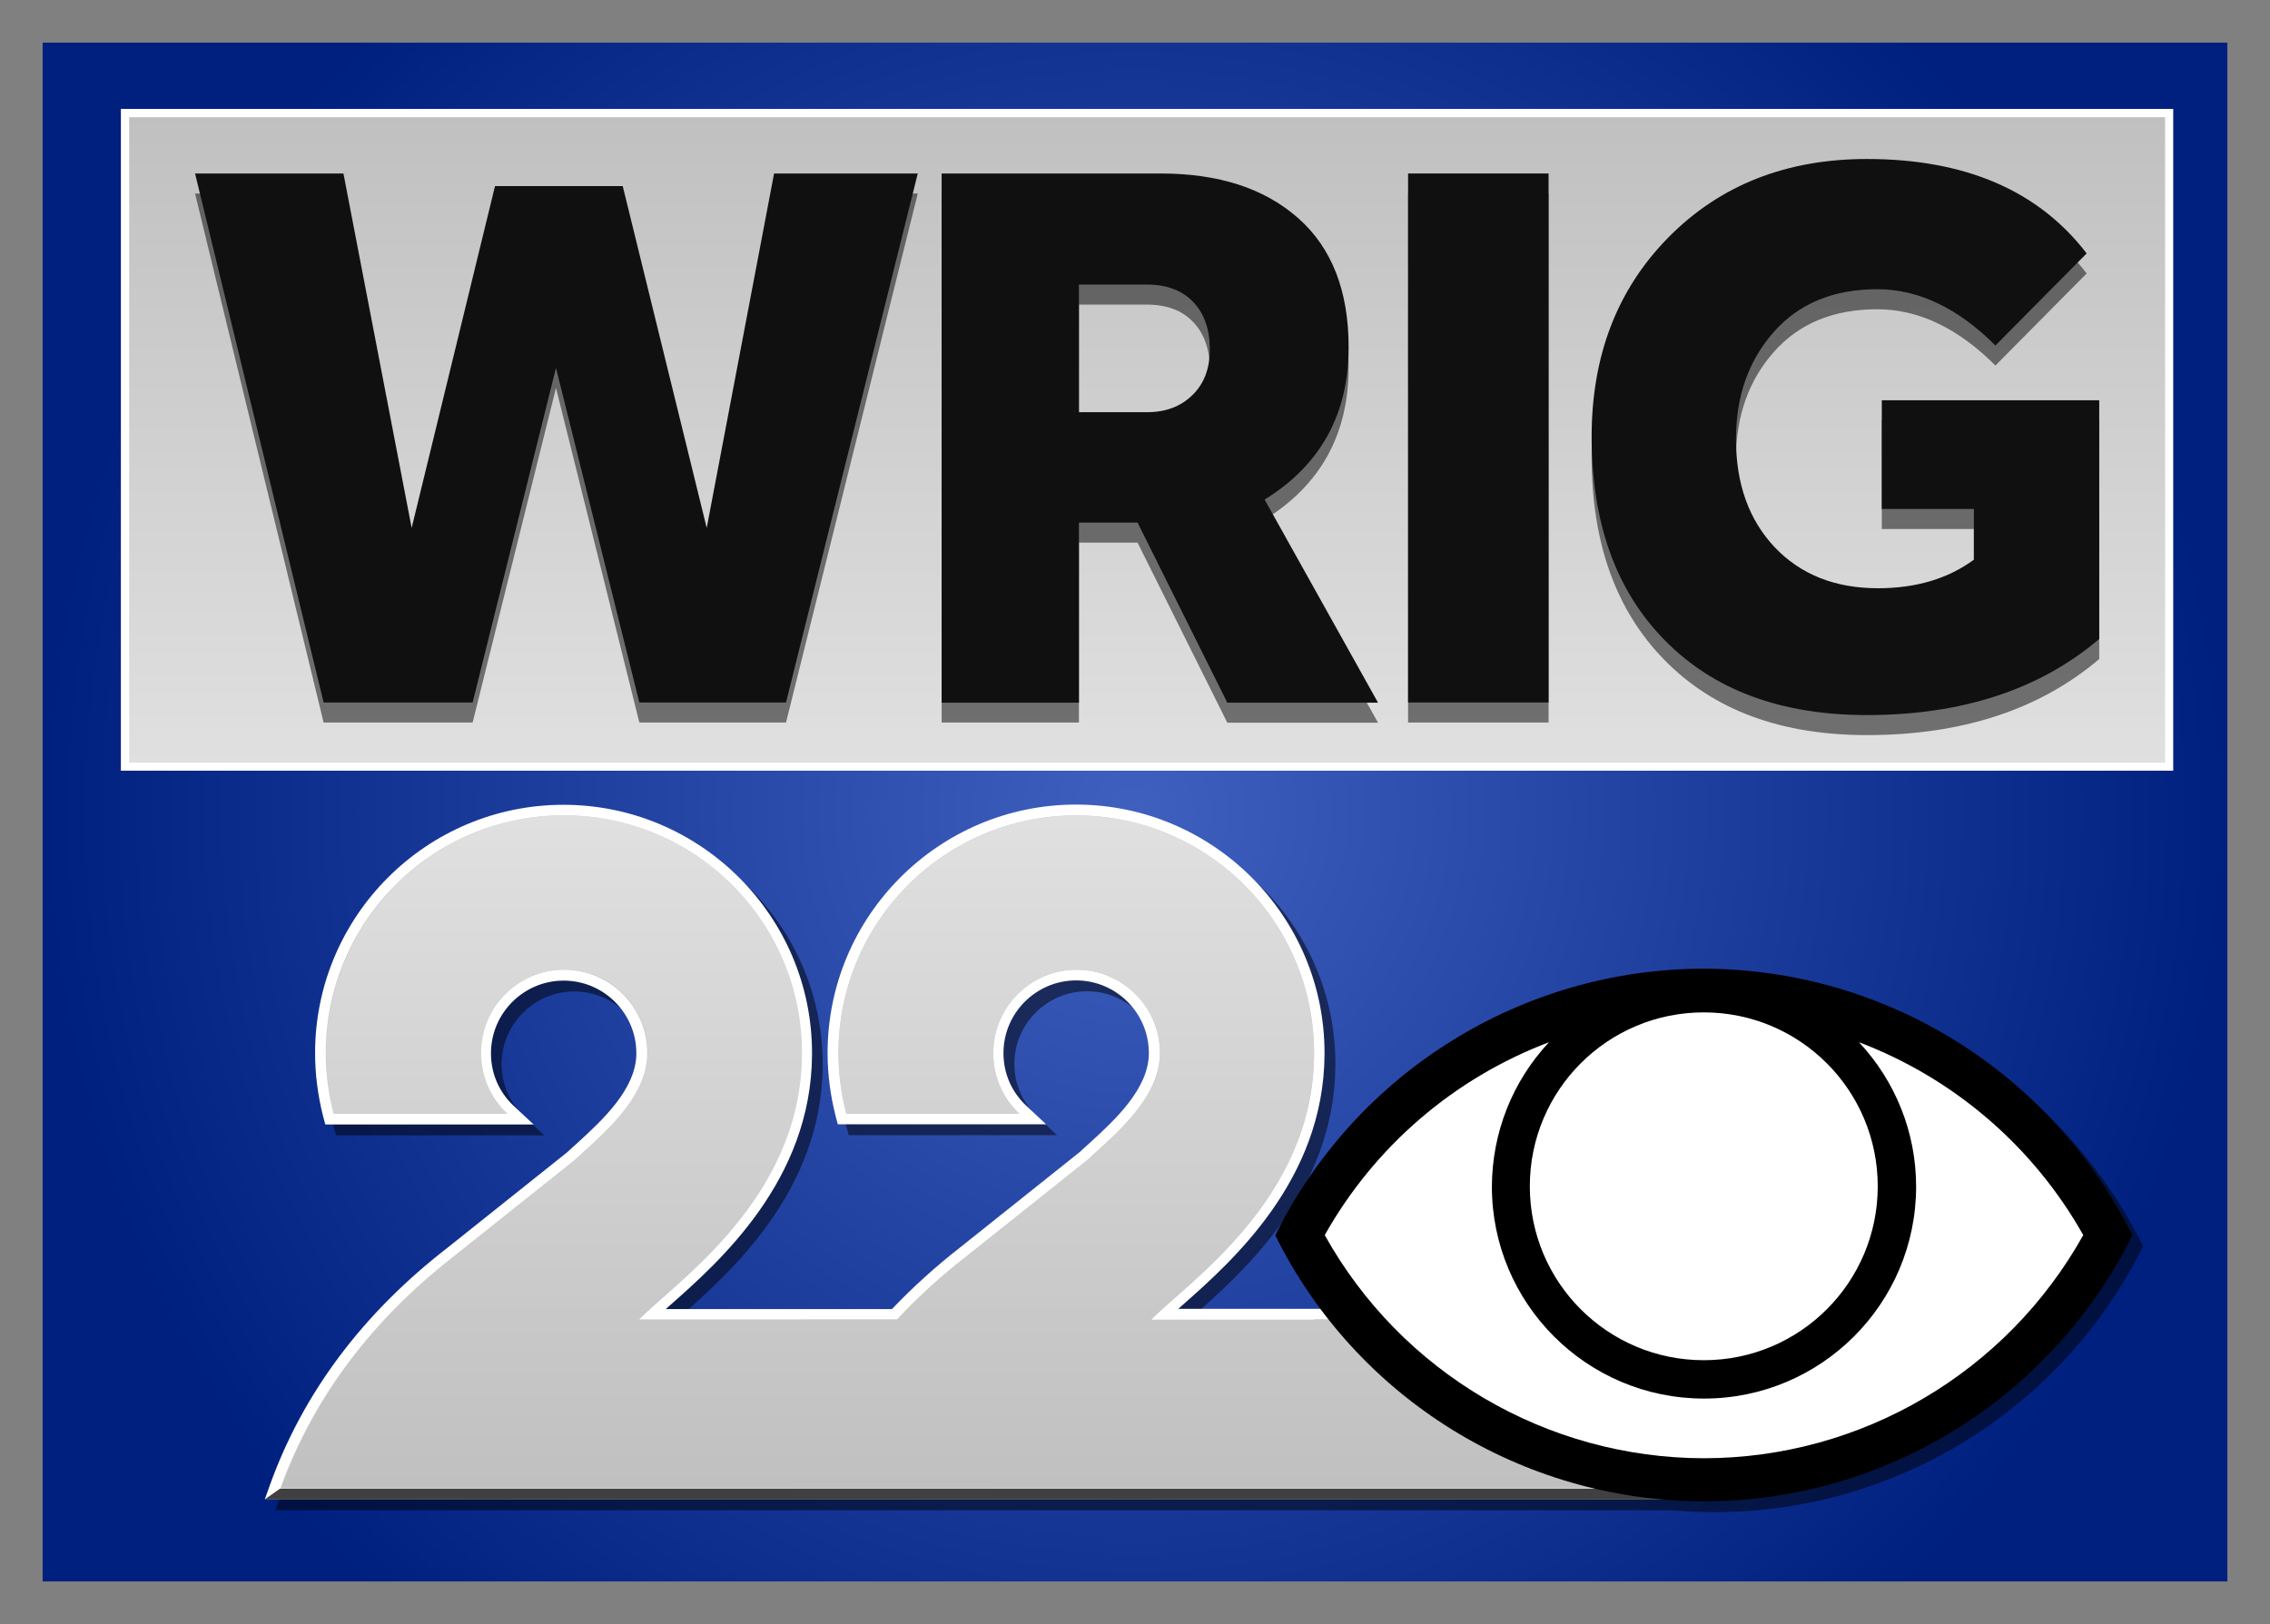
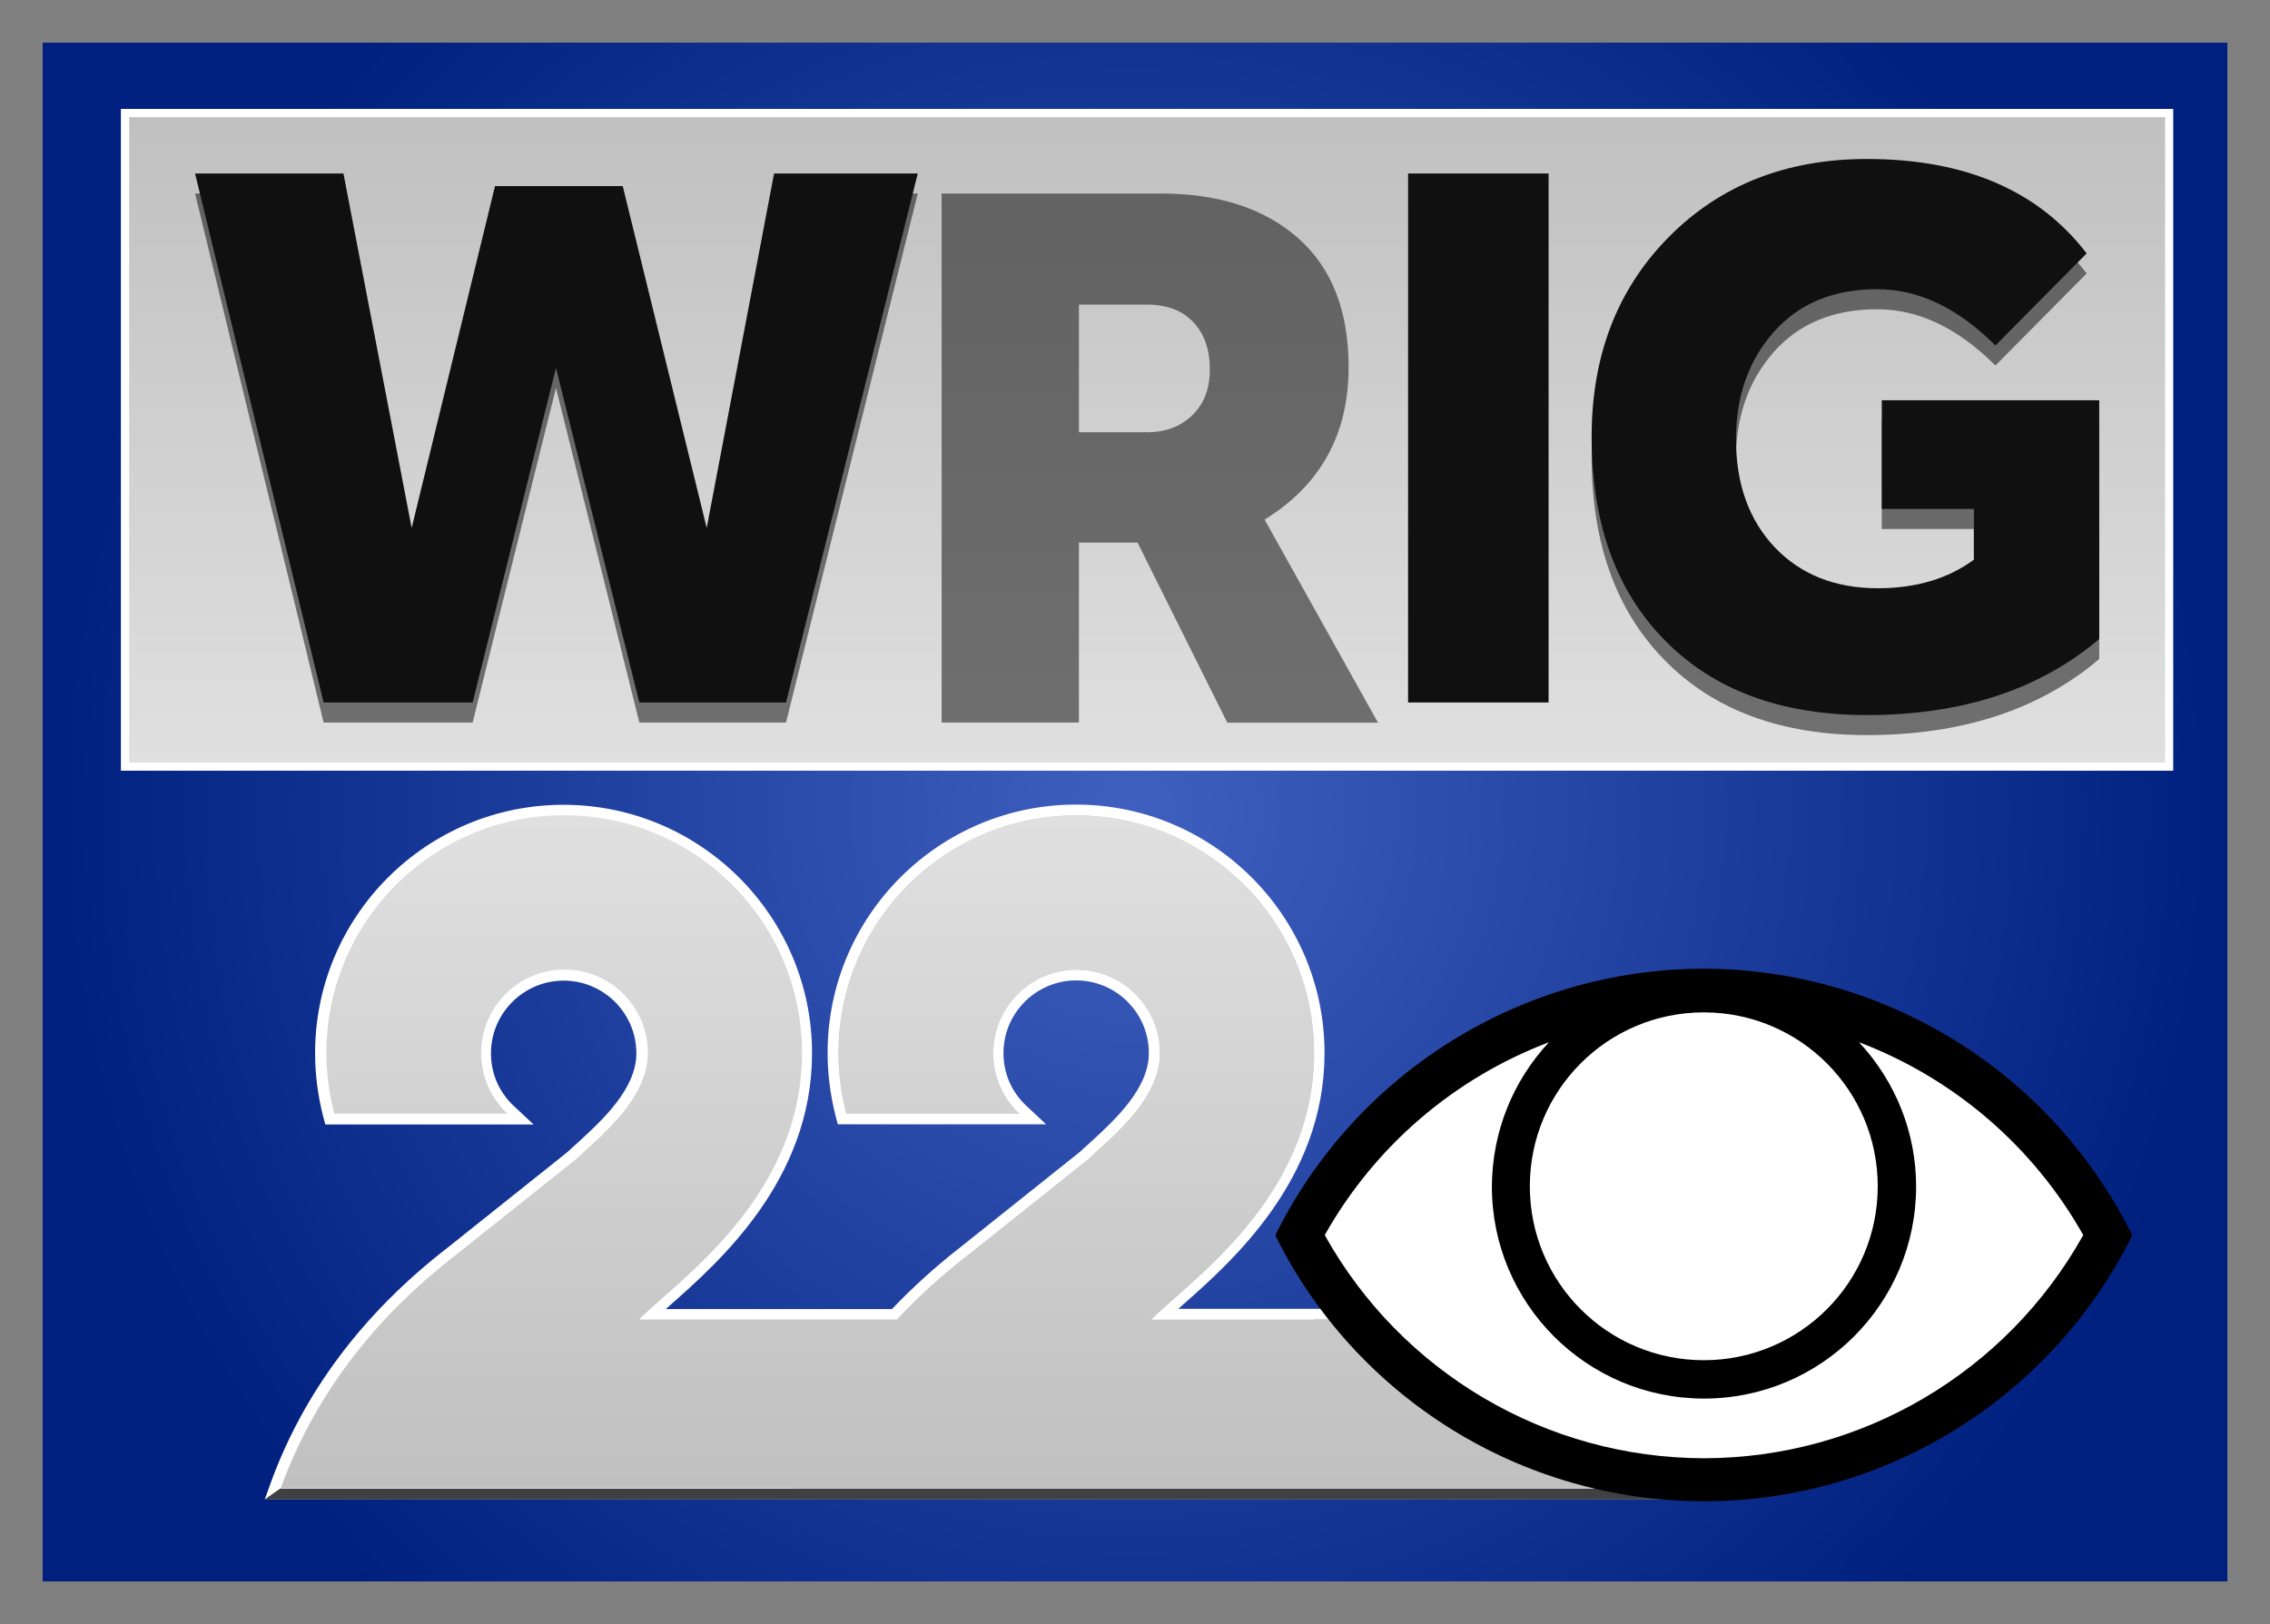
<svg xmlns="http://www.w3.org/2000/svg" version="1.1" id="Layer_1" x="0px" y="0px" viewBox="0 0 1064.8 762" style="enable-background:new 0 0 1064.8 762;" xml:space="preserve">
  <rect x="0" y="0" width="1064.8" height="762" fill="#808080" stroke="none" />
  <style type="text/css">
	.st0{fill:url(#SVGID_1_);}
	.st1{fill:#FFFFFF;}
	.st2{fill:url(#SVGID_00000111169768261092385170000000030210997265107882_);}
	.st3{opacity:0.5;enable-background:new    ;}
	.st4{fill:#404040;}
	.st5{fill:url(#SVGID_00000068676445849307767810000000835150895690039700_);}
	.st6{fill:url(#SVGID_00000138552385594938464970000009998288187081504661_);}
	.st7{fill:url(#SVGID_00000093896982046364915010000000290808275023032484_);}
	.st8{opacity:0.5;}
	.st9{fill:#101010;}
</style>
  <radialGradient id="SVGID_1_" cx="-502.388" cy="1266.452" r="67.783" gradientTransform="matrix(0 7.559 7.559 0 -9040.84 4178.6)" gradientUnits="userSpaceOnUse">
    <stop offset="0" style="stop-color:#4060C0" />
    <stop offset="1" style="stop-color:#002080" />
  </radialGradient>
  <rect x="20" y="20" class="st0" width="1024.8" height="722" />
  <rect x="56.7" y="51.1" class="st1" width="962.7" height="310.5" />
  <linearGradient id="SVGID_00000165939156914176186320000017547418116280534966_" gradientUnits="userSpaceOnUse" x1="538.1" y1="357.541" x2="538.1" y2="51.12" gradientTransform="matrix(1 0 0 1 0 2)">
    <stop offset="0" style="stop-color:#E0E0E0" />
    <stop offset="1" style="stop-color:#C0C0C0" />
  </linearGradient>
  <rect x="60.6" y="55" style="fill:url(#SVGID_00000165939156914176186320000017547418116280534966_);" width="955" height="302.8" />
-   <path class="st3" d="M804.2,459.5c-85.3,0.1-163.2,48.6-201,125.1c6.1,12.3,13.2,23.8,21.2,34.6h-66.6c0.6-0.5,1.2-1,1.8-1.6  c23.2-20.5,66.5-58.7,66.8-117.8v-0.7c0-64.3-52.3-116.5-116.6-116.5c-64.3,0-116.5,52.3-116.5,116.5c0,10,1.3,20,3.8,29.8l1,3.7  h97.7l-9.2-8.6c-6.9-6.5-10.8-15.3-10.8-24.8c0-18.8,15.3-34.1,34.1-34.1s34.1,15.3,34.1,34.1c0,16.8-16.1,31.6-27.9,42.3  c-1.6,1.4-3.1,2.8-4.5,4.1l-55.9,44.6c-11.7,9-22.5,18.8-32.2,29.1H317.3c0.6-0.5,1.2-1,1.8-1.6c23.2-20.5,66.5-58.7,66.8-117.8  v-0.7c0-64.3-52.3-116.5-116.6-116.5c-64.3,0-116.5,52.3-116.5,116.5c0,10,1.3,20,3.8,29.8l1,3.7h97.7l-9.2-8.6  c-6.9-6.5-10.8-15.3-10.8-24.8c0-18.8,15.3-34.1,34.1-34.1s34.1,15.3,34.1,34.1c0,16.8-16.1,31.6-27.9,42.3  c-1.6,1.4-3.1,2.8-4.5,4.1l-55.9,44.6c-40,30.9-68.1,68.5-83.6,111.6l-2.4,6.7h654.7c6.7,0.6,13.5,0.9,20.4,0.9  c85.2,0,163.1-48.4,201-124.8C967.4,508.2,889.6,459.7,804.2,459.5z" />
  <path class="st1" d="M124.2,703.5l2.4-6.7c15.5-43.2,43.6-80.7,83.6-111.6l55.9-44.6c1.4-1.3,2.9-2.7,4.5-4.1  c11.8-10.8,27.9-25.5,27.9-42.3c0-18.8-15.3-34.1-34.1-34.1s-34.1,15.3-34.1,34.1c0,9.5,3.8,18.3,10.8,24.8l9.2,8.6h-97.7l-1-3.7  c-2.5-9.8-3.8-19.8-3.8-29.8c0-64.3,52.3-116.5,116.5-116.5c64.3,0,116.6,52.3,116.6,116.5v0.7c-0.3,59.1-43.6,97.3-66.8,117.8  c-0.6,0.5-1.2,1.1-1.8,1.6h106.1c9.7-10.2,20.5-20,32.2-29.1l55.9-44.6c1.4-1.3,2.9-2.7,4.5-4.1c11.8-10.8,27.9-25.5,27.9-42.3  c0-18.8-15.3-34.1-34.1-34.1s-34.1,15.3-34.1,34.1c0,9.5,3.8,18.3,10.8,24.8l9.2,8.6h-97.7l-1-3.7c-2.5-9.8-3.8-19.8-3.8-29.8  c0-64.3,52.3-116.5,116.5-116.5c64.3,0,116.6,52.3,116.6,116.5v0.7c-0.3,59.1-43.6,97.3-66.8,117.8c-0.6,0.5-1.2,1.1-1.8,1.6h241.7  v89.3H124.2z" />
  <polygon class="st4" points="131.3,698.5 124.2,703.5 794.5,703.5 789.5,698.5 " />
  <linearGradient id="SVGID_00000179638127464651395110000016341565675989603260_" gradientUnits="userSpaceOnUse" x1="580.593" y1="65.547" x2="580.593" y2="381.427" gradientTransform="matrix(1 0 0 -1 0 764)">
    <stop offset="0" style="stop-color:#E0E0E0" />
    <stop offset="1" style="stop-color:#C0C0C0" />
  </linearGradient>
  <path style="fill:url(#SVGID_00000179638127464651395110000016341565675989603260_);" d="M616.4,619.2H540  c17.2-17.7,76-56.5,76.4-124.4c0-0.2,0-0.2,0-0.3l0,0c0-0.2,0-0.2,0-0.4c0-61.6-50-111.5-111.6-111.5s-111.5,49.9-111.5,111.5  c0,9.8,1.3,19.4,3.7,28.5h81.2c-7.6-7.1-12.3-17.2-12.3-28.5c0-21.5,17.5-39.1,39.1-39.1c21.5,0,39.1,17.5,39.1,39.1  c0,21.5-21.8,38.7-34.1,50.2l-56.1,44.7c-33.1,25.6-64.6,61.1-82,109.4h417.7v-79.3H616.4z" />
  <linearGradient id="SVGID_00000161591231239953410420000004136751489717018497_" gradientUnits="userSpaceOnUse" x1="298.049" y1="65.547" x2="298.049" y2="381.427" gradientTransform="matrix(1 0 0 -1 0 764)">
    <stop offset="0" style="stop-color:#E0E0E0" />
    <stop offset="1" style="stop-color:#C0C0C0" />
  </linearGradient>
-   <path style="fill:url(#SVGID_00000161591231239953410420000004136751489717018497_);" d="M375.9,619.2h-76.4  c17.2-17.7,76-56.5,76.4-124.4c0-0.2,0-0.2,0-0.3l0,0c0-0.2,0-0.2,0-0.4c0-61.6-50-111.5-111.6-111.5s-111.5,49.9-111.5,111.5  c0,9.8,1.3,19.4,3.7,28.5h81.2c-7.6-7.1-12.3-17.2-12.3-28.5c0-21.5,17.5-39.1,39.1-39.1c21.5,0,39.1,17.5,39.1,39.1  c0,21.5-21.8,38.7-34.1,50.2l-56.1,44.7c-33.1,25.6-64.6,61.1-82,109.4h333.5v-79.3H375.9z" />
  <linearGradient id="SVGID_00000055678117115100420990000008866095342947225491_" gradientUnits="userSpaceOnUse" x1="460.377" y1="382.573" x2="460.377" y2="698.453">
    <stop offset="0" style="stop-color:#E0E0E0" />
    <stop offset="1" style="stop-color:#C0C0C0" />
  </linearGradient>
  <path style="fill:url(#SVGID_00000055678117115100420990000008866095342947225491_);" d="M616.4,619.2H540  c17.2-17.7,76-56.5,76.4-124.4c0-0.2,0-0.2,0-0.3s0-0.2,0-0.4c0-61.6-50-111.5-111.6-111.5s-111.5,49.9-111.5,111.5  c0,9.8,1.3,19.4,3.7,28.5h81.2c-7.6-7.1-12.3-17.2-12.3-28.5c0-21.5,17.5-39.1,39.1-39.1c21.5,0,39.1,17.5,39.1,39.1  c0,21.5-21.8,38.7-34.1,50.2l-56.1,44.7c-11.4,8.8-22.6,18.8-33.1,30.1h-44.6h-76.4c17.2-17.7,76-56.5,76.4-124.4c0-0.2,0-0.2,0-0.3  s0-0.2,0-0.4c0-61.6-50-111.5-111.6-111.5s-111.5,49.9-111.5,111.5c0,9.8,1.3,19.4,3.7,28.5h81.2c-7.6-7.1-12.3-17.2-12.3-28.5  c0-21.5,17.5-39.1,39.1-39.1c21.5,0,39.1,17.5,39.1,39.1c0,21.5-21.8,38.7-34.1,50.2l-56.1,44.7c-33.1,25.6-64.6,61.1-82,109.4  h240.4h93.1h324.7v-79.3H616.4z" />
  <g class="st8">
    <g>
      <path d="M151.8,339L91.5,90.8h69.6l32,166.3l39.1-160.4h59.9l39.4,160.4l31.6-166.3h67.4L368.7,339h-68.8l-39.1-157l-39.1,157    H151.8z" />
      <path d="M441.7,339V90.8h102.7c27.3,0,48.8,7,64.6,21s23.6,34.2,23.6,60.5c0,31.5-13.2,55.3-39.4,71.5l53.2,95.3h-70.7l-42.1-84.5    h-27.5V339H441.7z M506.1,202.8h32c8.7,0,15.8-2.7,21.2-8c5.5-5.3,8.2-12.5,8.2-21.4c0-9.4-2.6-16.9-7.8-22.3    c-5.2-5.5-12.5-8.2-22-8.2h-31.6V202.8z" />
-       <path d="M660.5,339V90.8h65.9V339H660.5z" />
+       <path d="M660.5,339V90.8h65.9H660.5z" />
      <path d="M882.7,248.2v-51h102v112c-28,23.8-64.4,35.7-109,35.7c-40.2,0-71.8-11.7-94.7-35c-23-23.3-34.4-55.2-34.4-95.6    c0-38,12-69.2,36.1-93.6s55.1-36.7,93-36.7c46.1,0,80.5,14.8,103.1,44.3L936,171.5c-17.6-17.6-36.1-26.4-55.4-26.4    c-20.6,0-36.8,6.7-48.6,20.1s-17.7,30.1-17.7,50.2c0,21.1,6.1,38,18.2,50.8c12.2,12.8,28.3,19.2,48.4,19.2    c17.9,0,32.9-4.5,45-13.4v-23.8L882.7,248.2L882.7,248.2z" />
    </g>
  </g>
  <g>
    <path class="st9" d="M151.8,329.6L91.5,81.4h69.6l32,166.3l39.1-160.4h59.9l39.4,160.4l31.6-166.3h67.4l-61.8,248.2h-68.8   l-39.1-157l-39.1,157H151.8z" />
-     <path class="st9" d="M441.7,329.6V81.4h102.7c27.3,0,48.8,7,64.6,21s23.6,34.2,23.6,60.5c0,31.5-13.2,55.3-39.4,71.5l53.2,95.3   h-70.7l-42.1-84.5h-27.5v84.5h-64.4V329.6z M506.1,193.4h32c8.7,0,15.8-2.7,21.2-8c5.5-5.3,8.2-12.5,8.2-21.4   c0-9.4-2.6-16.9-7.8-22.3c-5.2-5.5-12.5-8.2-22-8.2h-31.6V193.4z" />
    <path class="st9" d="M660.5,329.6V81.4h65.9v248.2H660.5z" />
    <path class="st9" d="M882.7,238.8v-51h102v112c-28,23.8-64.4,35.7-109,35.7c-40.2,0-71.8-11.7-94.7-35   c-23-23.3-34.4-55.2-34.4-95.6c0-38,12-69.2,36.1-93.6s55.1-36.7,93-36.7c46.1,0,80.5,14.8,103.1,44.3L936,162.1   c-17.6-17.6-36.1-26.4-55.4-26.4c-20.6,0-36.8,6.7-48.6,20.1s-17.7,30.1-17.7,50.2c0,21.1,6.1,38,18.2,50.8   c12.2,12.8,28.3,19.2,48.4,19.2c17.9,0,32.9-4.5,45-13.4v-23.8L882.7,238.8L882.7,238.8z" />
  </g>
  <path d="M799.2,454.5c-85.3,0.1-163.2,48.6-201,125.1c37.8,76.4,115.7,124.7,201,124.8c85.2,0,163.1-48.4,201-124.8  C962.4,503.2,884.6,454.7,799.2,454.5z" />
  <path class="st1" d="M977.2,579.5c-36,64.5-104,104.6-177.9,104.7c-73.9-0.1-142-40.2-177.9-104.7c23.4-41.6,60.6-73.6,105.2-90.5  c-17.2,18.4-26.7,42.5-26.8,67.7c0,54.9,44.5,99.5,99.5,99.5l0,0l0,0c54.9,0,99.5-44.5,99.5-99.5c0-25.2-9.6-49.3-26.8-67.7  C916.5,505.9,953.8,537.9,977.2,579.5z M799.2,475c-45.1,0-81.6,36.5-81.6,81.6s36.5,81.6,81.6,81.6s81.6-36.5,81.6-81.6  S844.3,475,799.2,475z" />
</svg>